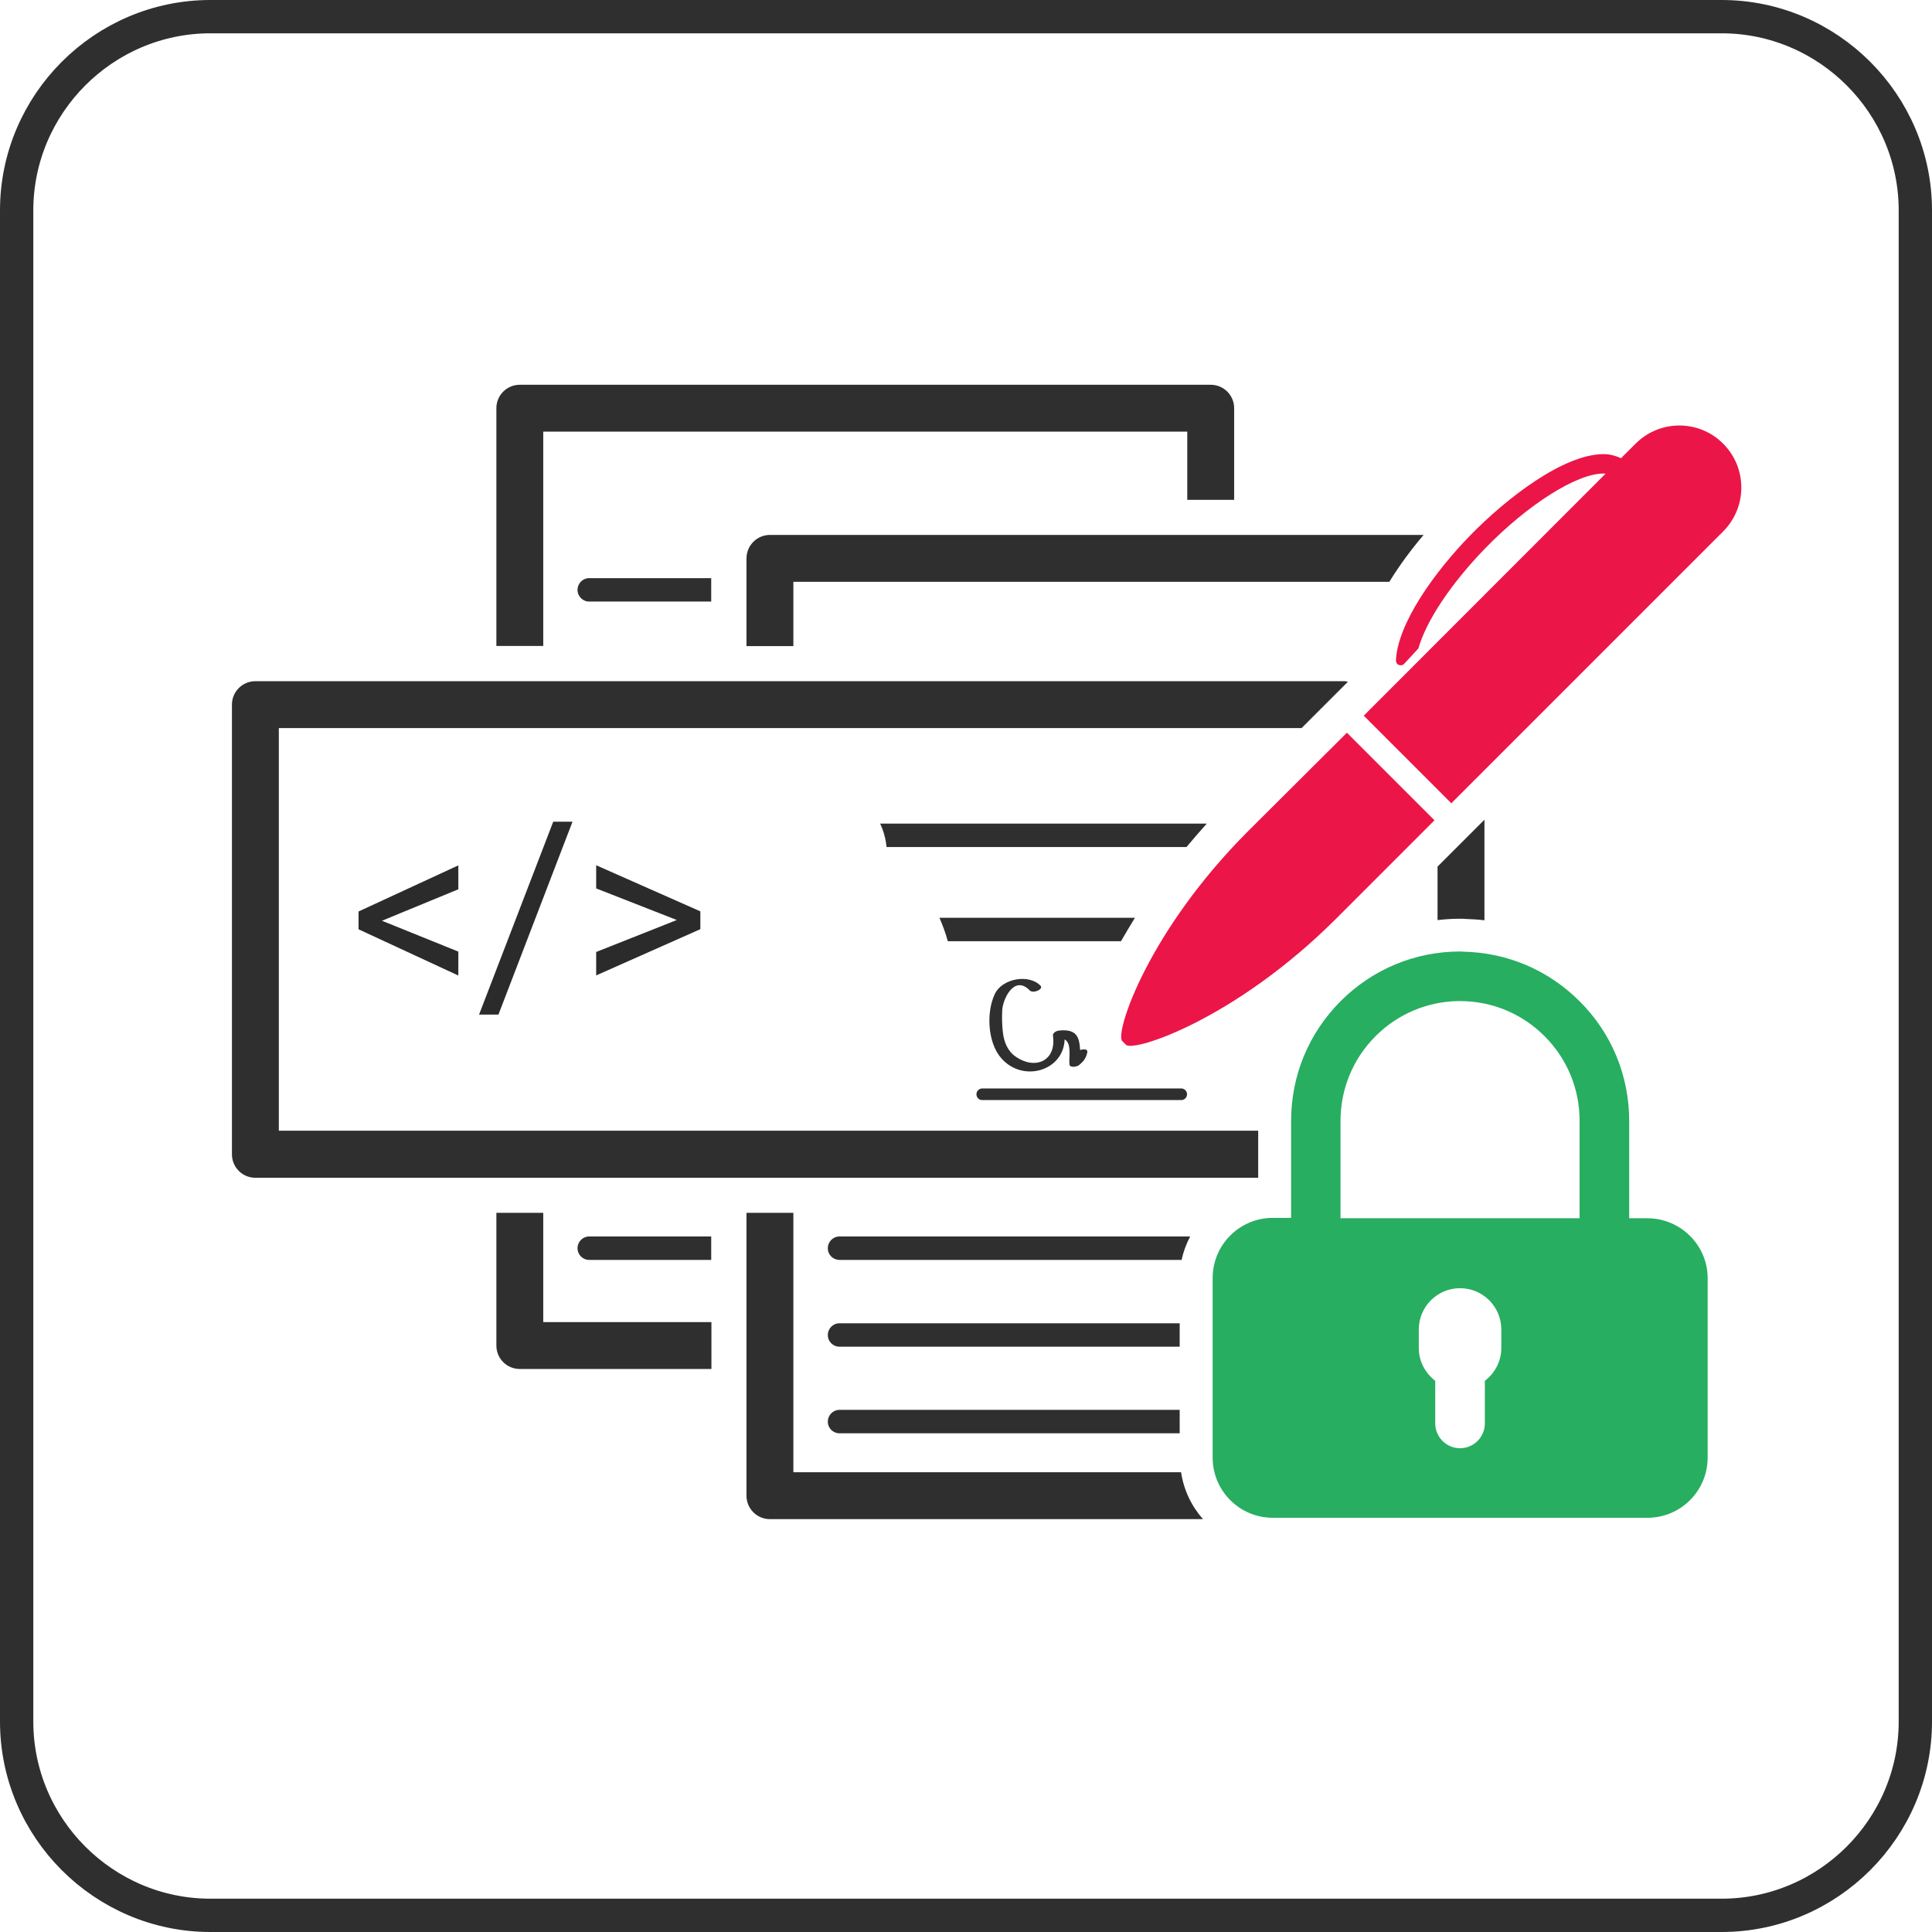
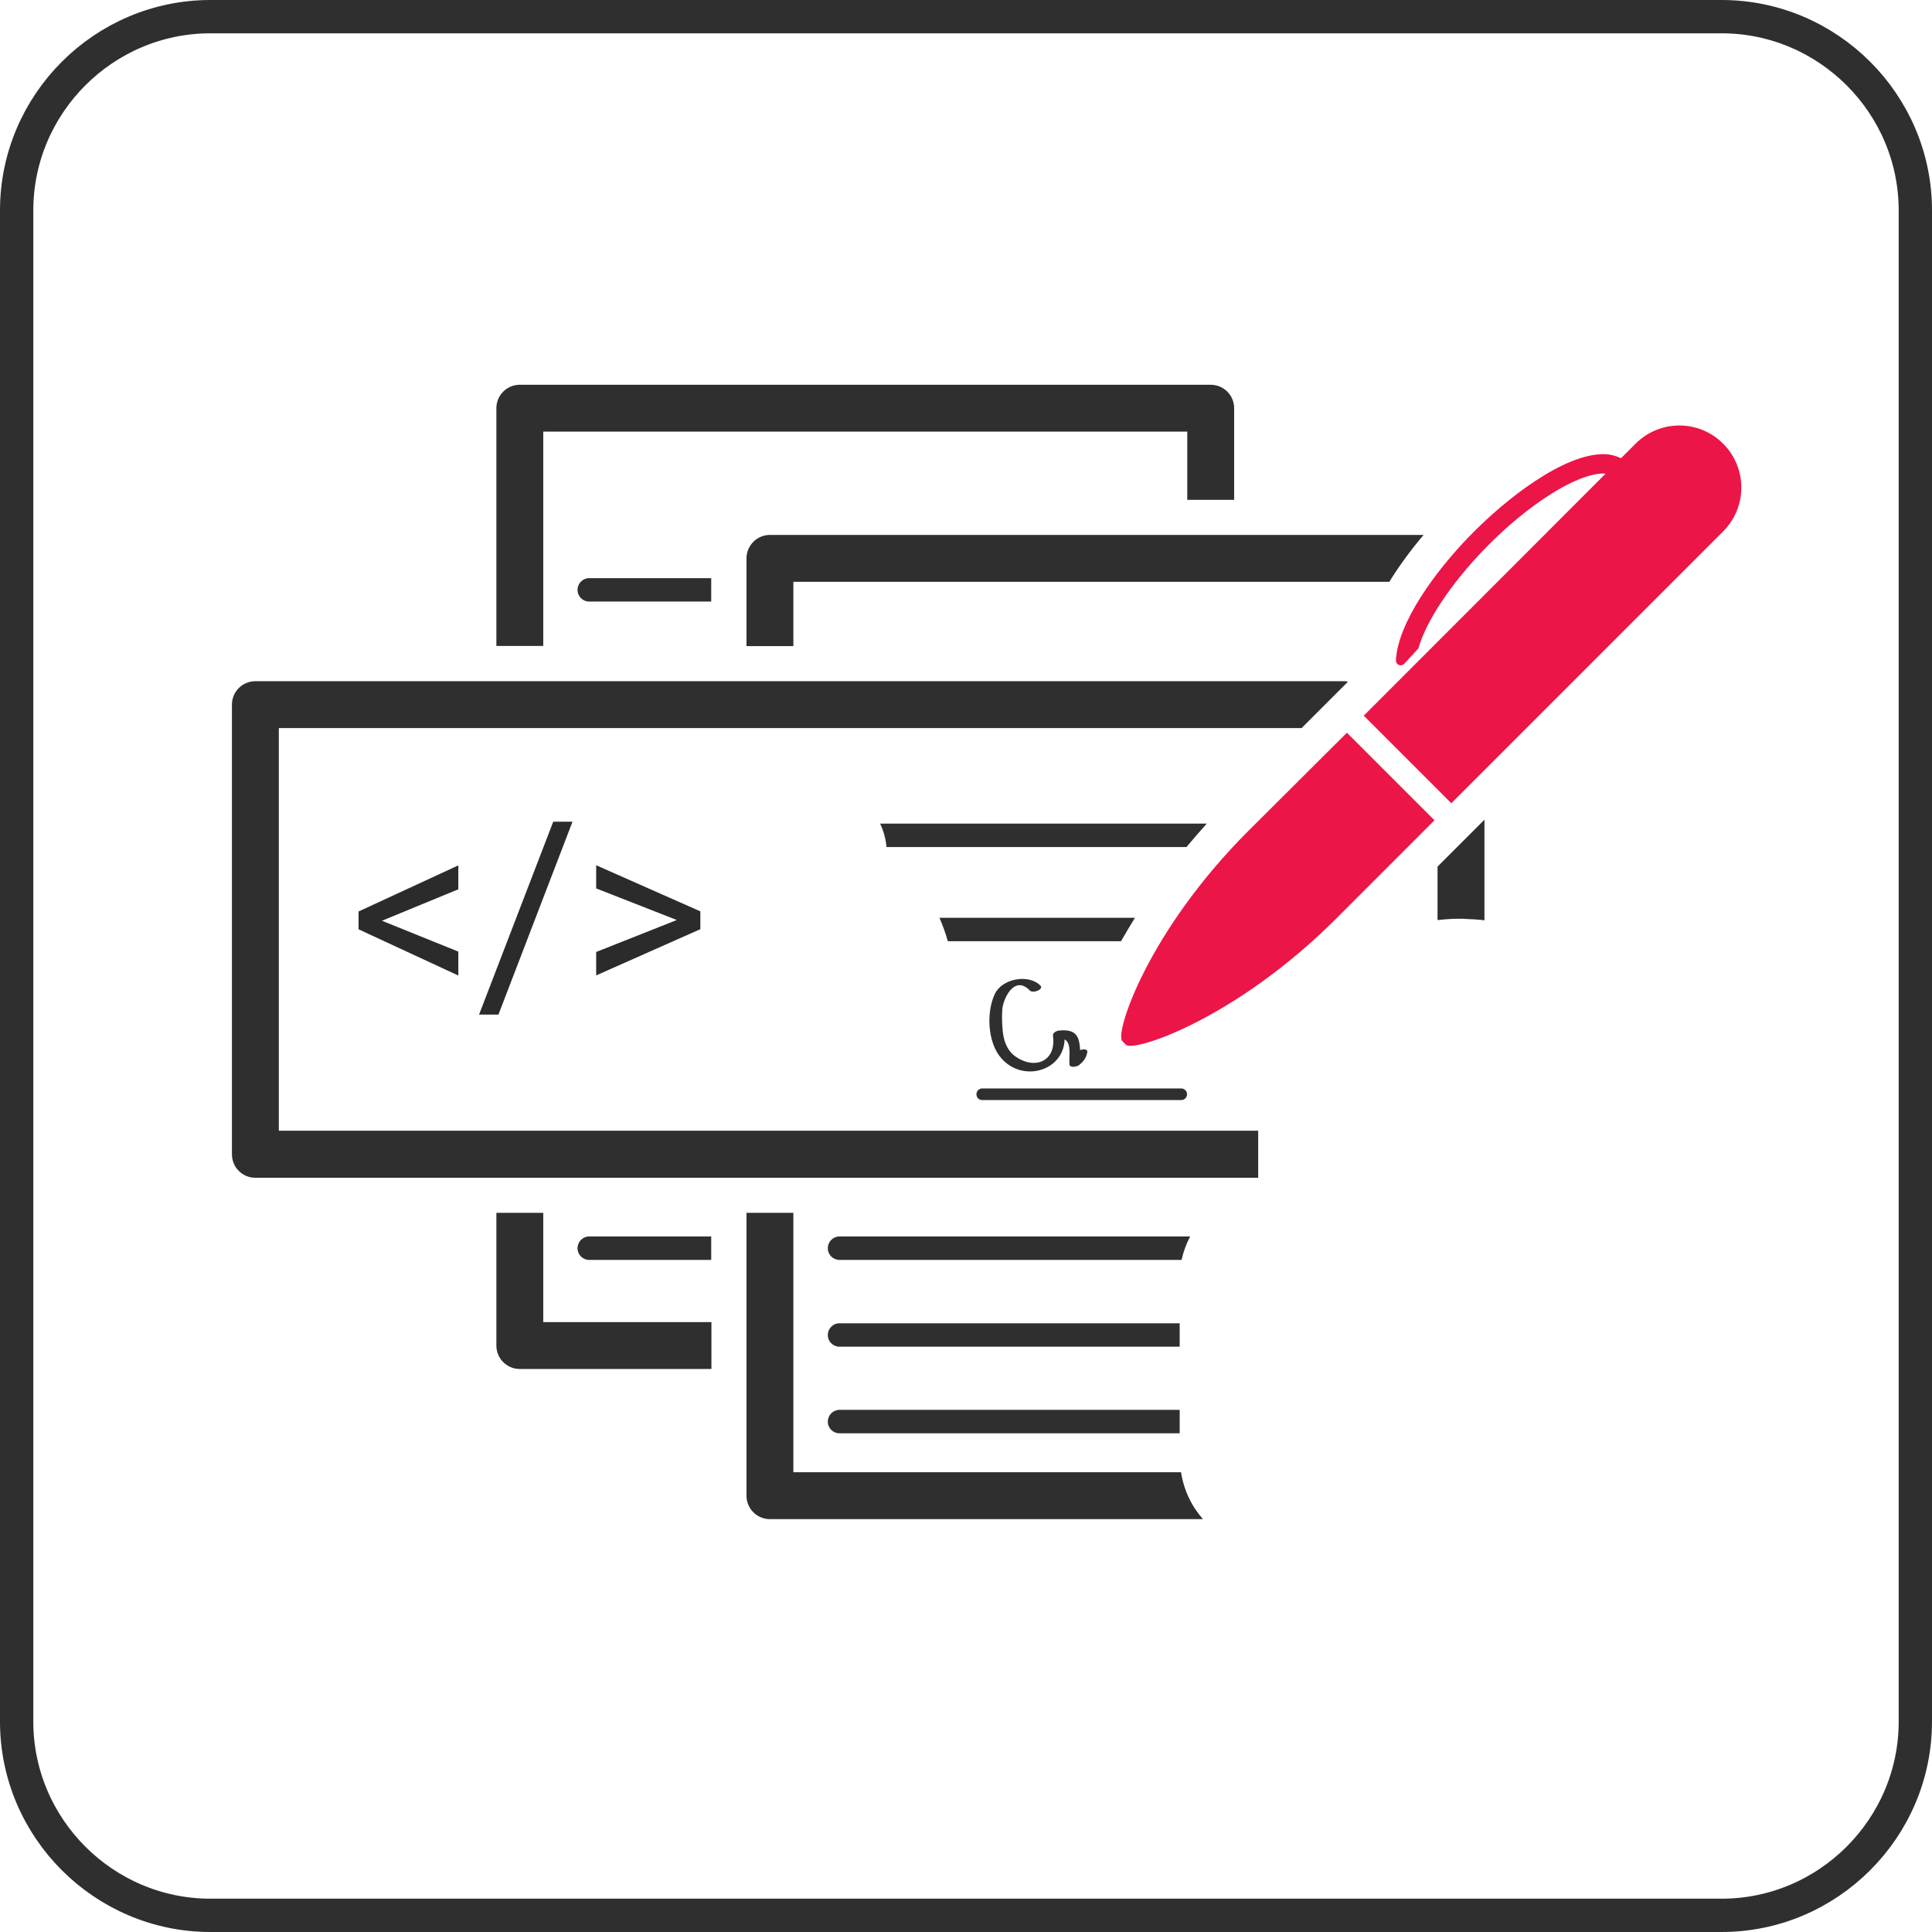
<svg xmlns="http://www.w3.org/2000/svg" width="116" height="116" viewBox="0 0 116 116" fill="none">
  <path d="M115 12.633V103.367C115 109.765 109.765 115 103.367 115H12.633C6.235 115 1 109.765 1 103.367V12.633C1 6.235 6.235 1 12.633 1H103.367C109.765 1 115 6.235 115 12.633Z" stroke="#2F2F2F" stroke-width="2" stroke-miterlimit="10" />
  <path d="M22.934 55.283L27.519 57.136V58.572L21.527 55.796V54.727L27.519 51.958V53.394L22.934 55.283ZM29.928 60.916H28.764L33.217 49.336H34.374L29.928 60.916ZM40.636 55.239L35.795 53.342V51.951L42.05 54.719V55.789L35.795 58.565V57.158L40.636 55.239Z" fill="#2B2B2B" />
  <path d="M74.949 49.892C68.9 55.941 66.934 62.013 67.376 62.502L67.609 62.734C68.097 63.176 74.169 61.199 80.219 55.162L86.128 49.252L80.87 43.994L74.949 49.892ZM103.46 26.638C102.006 25.184 99.657 25.184 98.203 26.638L97.33 27.511C97.016 27.371 96.679 27.267 96.283 27.267C93.875 27.267 90.455 29.907 88.257 32.164C86.174 34.304 83.918 37.399 83.813 39.655C83.813 39.772 83.871 39.876 83.987 39.923C84.022 39.934 84.057 39.946 84.104 39.946C84.174 39.946 84.255 39.911 84.302 39.865L85.162 38.934C85.628 37.282 87.117 35.049 89.141 32.955C91.723 30.291 94.666 28.43 96.283 28.43C96.33 28.43 96.353 28.441 96.4 28.441L81.882 42.971L87.14 48.229L103.46 31.908C104.915 30.454 104.915 28.092 103.46 26.638Z" fill="#EC1547" />
  <path d="M47.635 88.396V72.82H44.82V89.804C44.82 90.583 45.449 91.211 46.228 91.211H72.227C71.54 90.432 71.075 89.466 70.912 88.396H47.635Z" fill="#2F2F2F" />
  <path d="M50.403 80.858H70.83V79.451H50.403C50.02 79.451 49.705 79.765 49.705 80.149C49.694 80.544 50.02 80.858 50.403 80.858Z" fill="#2F2F2F" />
  <path d="M50.403 86.058H70.83V84.65H50.403C50.02 84.65 49.705 84.965 49.705 85.348C49.694 85.744 50.02 86.058 50.403 86.058Z" fill="#2F2F2F" />
  <path d="M32.618 72.82H29.803V80.788C29.803 81.568 30.431 82.196 31.21 82.196H42.715V79.381H32.618V72.82Z" fill="#2F2F2F" />
  <path d="M34.676 74.949C34.676 75.333 34.99 75.647 35.374 75.647H42.702V74.239H35.374C34.99 74.239 34.676 74.553 34.676 74.949Z" fill="#2F2F2F" />
  <path d="M34.676 35.421C34.676 35.805 34.99 36.119 35.374 36.119H42.702V34.712H35.374C34.99 34.712 34.676 35.026 34.676 35.421Z" fill="#2F2F2F" />
  <path d="M32.618 25.917H71.285V30.012H74.1V24.51C74.1 23.73 73.472 23.102 72.692 23.102H31.21C30.431 23.102 29.803 23.73 29.803 24.51V38.783H32.618V25.917Z" fill="#2F2F2F" />
  <path d="M80.755 40.9H15.333C14.554 40.9 13.926 41.528 13.926 42.308V69.307C13.926 70.086 14.554 70.715 15.333 70.715H75.544V67.888H16.741V43.715H78.15L78.894 42.971L80.93 40.935C80.872 40.923 80.814 40.9 80.755 40.9Z" fill="#2F2F2F" />
  <path d="M50.403 75.647H70.947C71.051 75.147 71.226 74.681 71.459 74.239H50.403C50.02 74.239 49.705 74.553 49.705 74.937C49.694 75.333 50.02 75.647 50.403 75.647Z" fill="#2F2F2F" />
  <path d="M44.82 33.525V38.794H47.635V34.932H83.418C84.069 33.874 84.802 32.908 85.476 32.117H46.228C45.46 32.117 44.82 32.745 44.82 33.525Z" fill="#2F2F2F" />
  <path d="M86.312 52.032V55.243C86.731 55.197 87.162 55.162 87.592 55.162H87.732C87.813 55.162 87.883 55.162 87.953 55.173C88.348 55.185 88.732 55.208 89.128 55.255V49.217L86.312 52.032Z" fill="#2F2F2F" />
  <path d="M64.212 63.91C64.235 64.142 64.689 64.037 64.782 63.956C65.061 63.723 65.201 63.549 65.282 63.188C65.329 62.99 65.073 62.967 64.852 63.049C64.805 62.316 64.689 61.769 63.607 61.874C63.444 61.885 63.188 62.002 63.223 62.199C63.433 63.735 62.118 64.258 60.955 63.421C60.478 63.084 60.269 62.514 60.211 61.955C60.164 61.525 60.152 61.094 60.176 60.664C60.199 60.013 60.885 58.5 61.827 59.466C62.025 59.675 62.688 59.396 62.467 59.175C61.769 58.465 60.176 58.745 59.733 59.675C59.21 60.769 59.291 62.595 60.117 63.537C61.42 65.026 63.863 64.293 63.921 62.409C64.363 62.642 64.166 63.467 64.212 63.91Z" fill="#2F2F2F" />
  <path d="M52.846 49.45C53.02 49.822 53.148 50.229 53.206 50.671C53.218 50.73 53.218 50.799 53.23 50.858H71.237C71.644 50.369 72.051 49.904 72.458 49.45H52.846Z" fill="#2F2F2F" />
  <path d="M56.406 55.104C56.604 55.569 56.779 56.034 56.907 56.511H67.306C67.574 56.046 67.853 55.581 68.144 55.104H56.406Z" fill="#2F2F2F" />
  <path d="M58.976 66.05H70.923C71.12 66.05 71.272 65.887 71.272 65.701C71.272 65.503 71.109 65.352 70.923 65.352H58.976C58.778 65.352 58.627 65.515 58.627 65.701C58.627 65.899 58.778 66.05 58.976 66.05Z" fill="#2F2F2F" />
-   <path d="M98.912 73.146H97.819V67.306C97.819 64.596 96.772 62.037 94.841 60.117C92.956 58.233 90.479 57.186 87.826 57.139C87.78 57.139 87.745 57.128 87.687 57.128C84.976 57.128 82.417 58.186 80.498 60.106C78.578 62.025 77.52 64.584 77.52 67.295V73.123H76.426C74.425 73.123 72.809 74.739 72.809 76.74V87.512C72.809 89.513 74.425 91.13 76.426 91.13H98.912C100.913 91.13 102.53 89.513 102.53 87.512V76.74C102.53 74.763 100.901 73.146 98.912 73.146ZM90.141 80.94C90.141 81.742 89.746 82.452 89.153 82.906V85.465C89.153 86.279 88.489 86.954 87.663 86.954C86.849 86.954 86.174 86.291 86.174 85.465V82.906C85.581 82.452 85.186 81.742 85.186 80.94V79.823C85.186 78.462 86.291 77.345 87.663 77.345C89.025 77.345 90.141 78.45 90.141 79.823V80.94ZM94.841 73.146H80.486V67.306C80.486 65.387 81.231 63.572 82.592 62.211C83.918 60.885 85.674 60.141 87.535 60.106C87.57 60.106 87.605 60.106 87.64 60.106H87.652C89.571 60.106 91.374 60.85 92.735 62.211C94.096 63.572 94.841 65.375 94.841 67.295V73.146Z" fill="#27AE60" />
</svg>